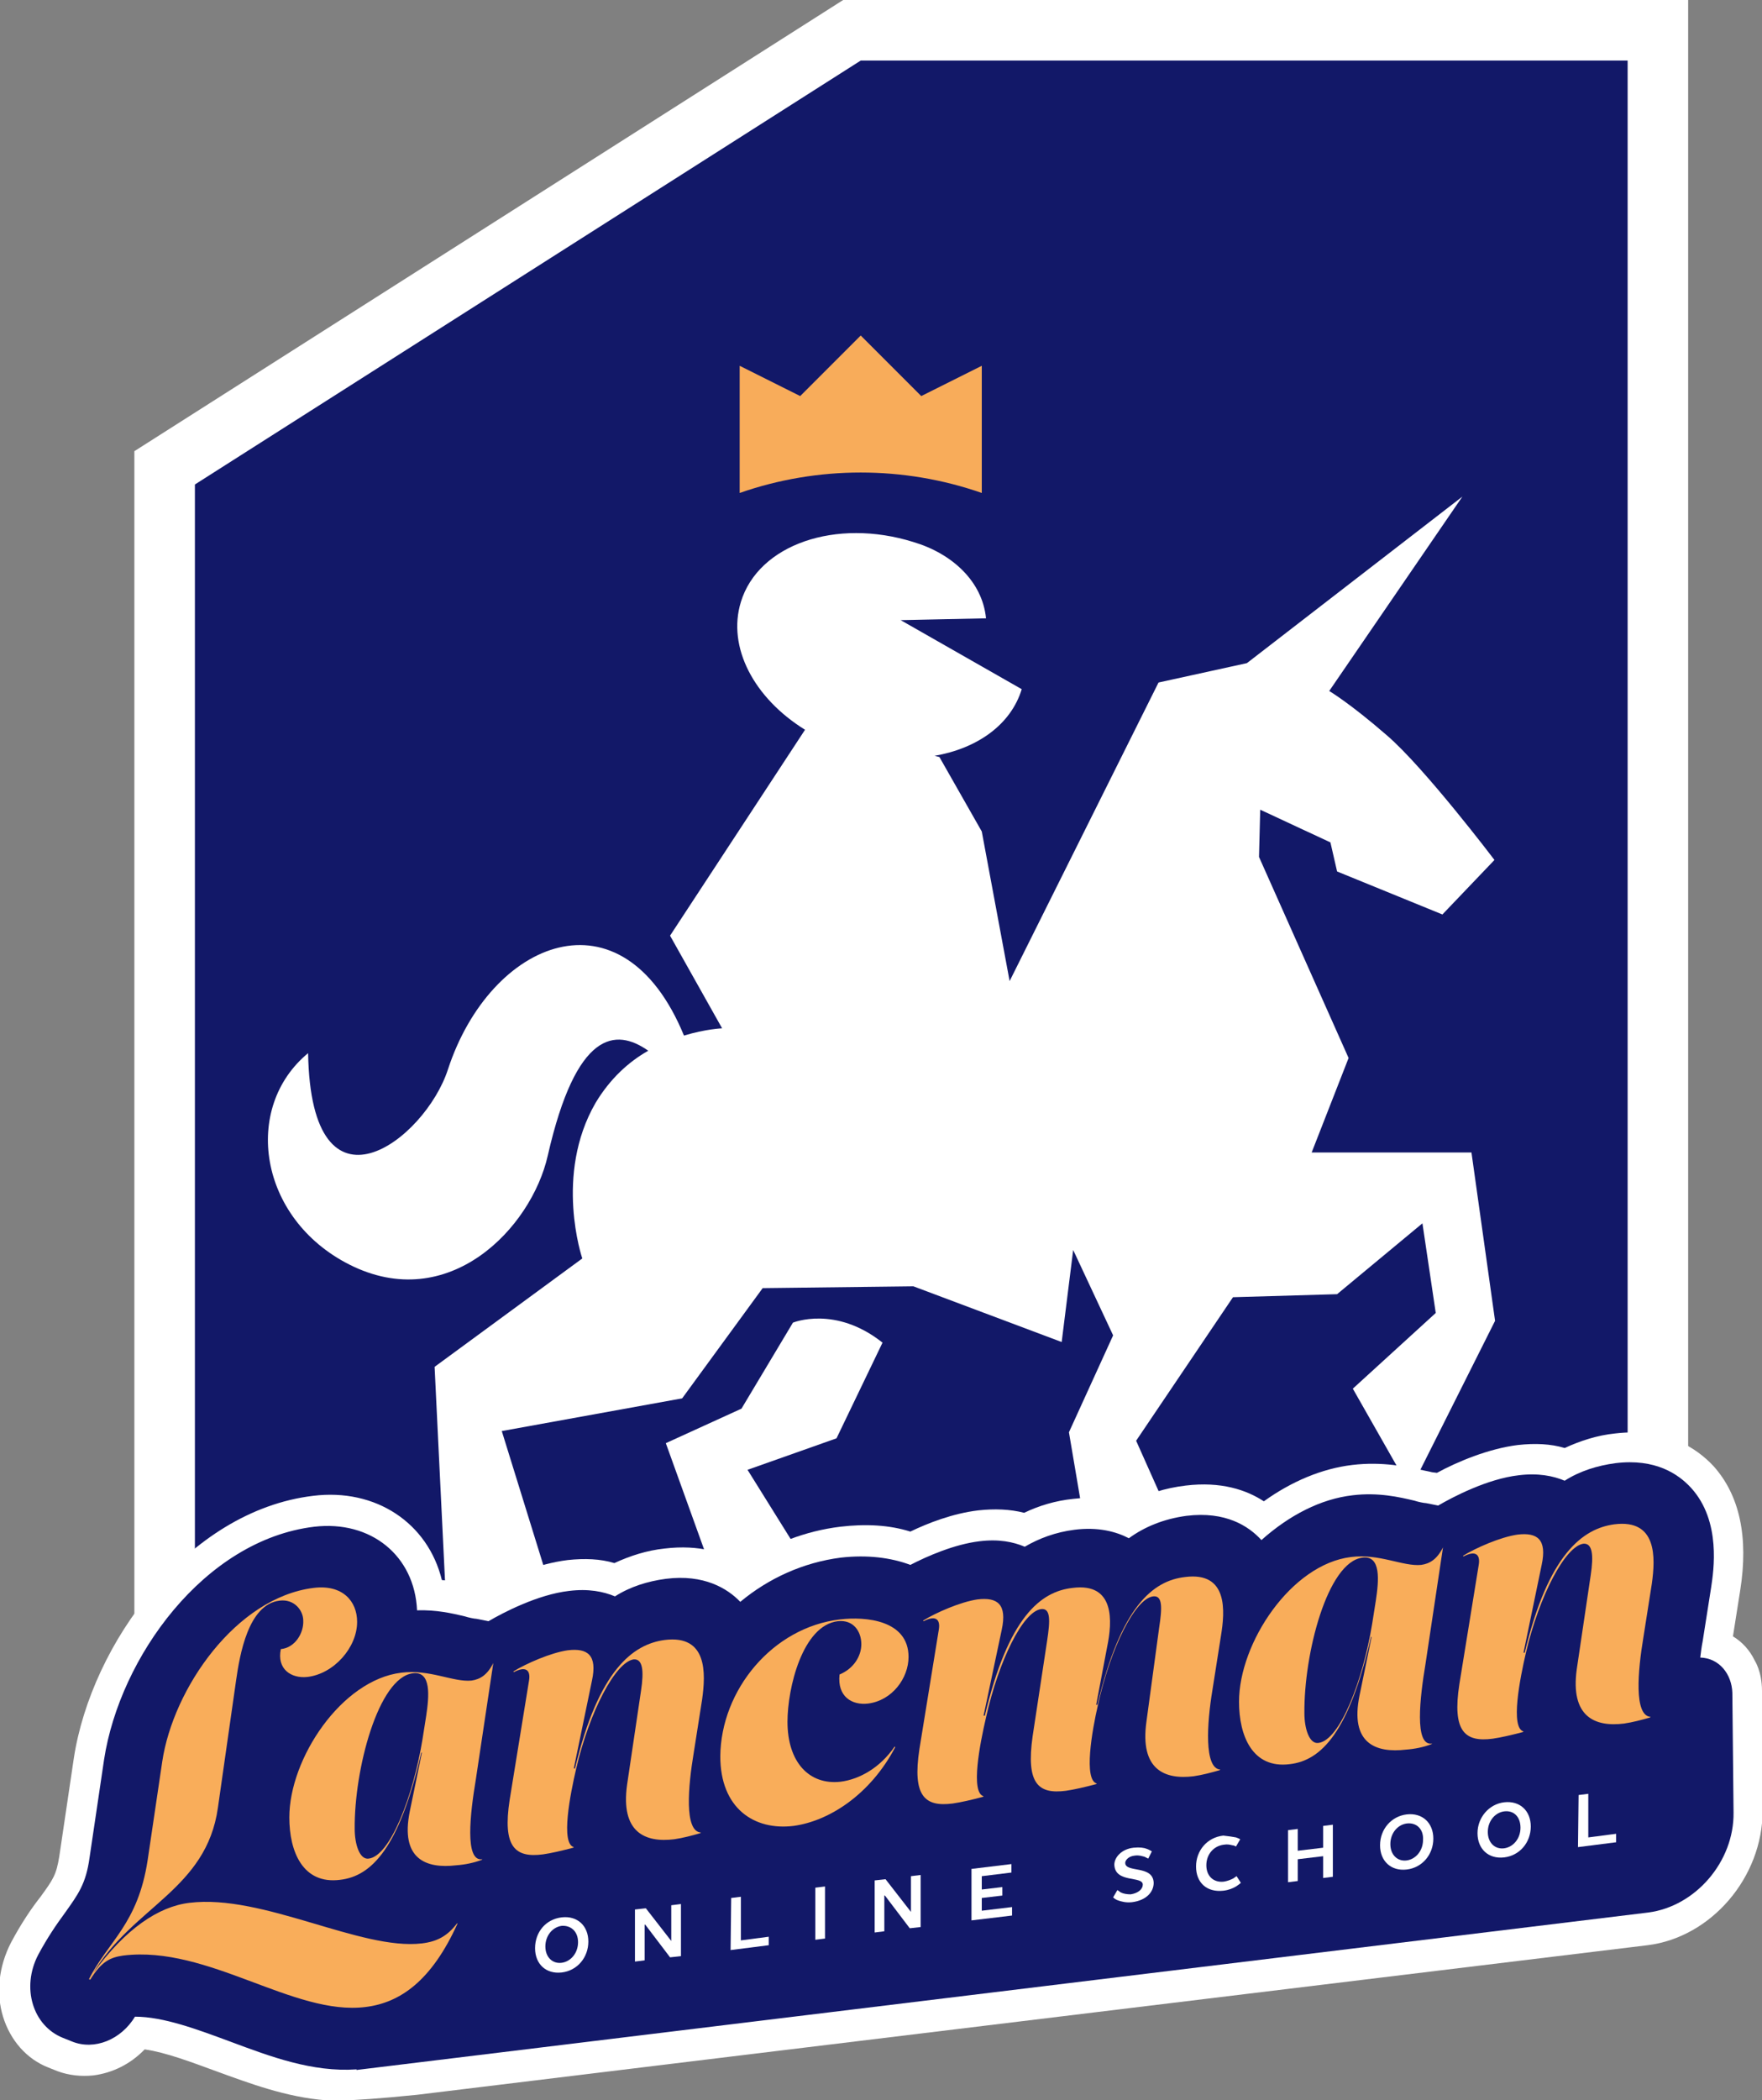
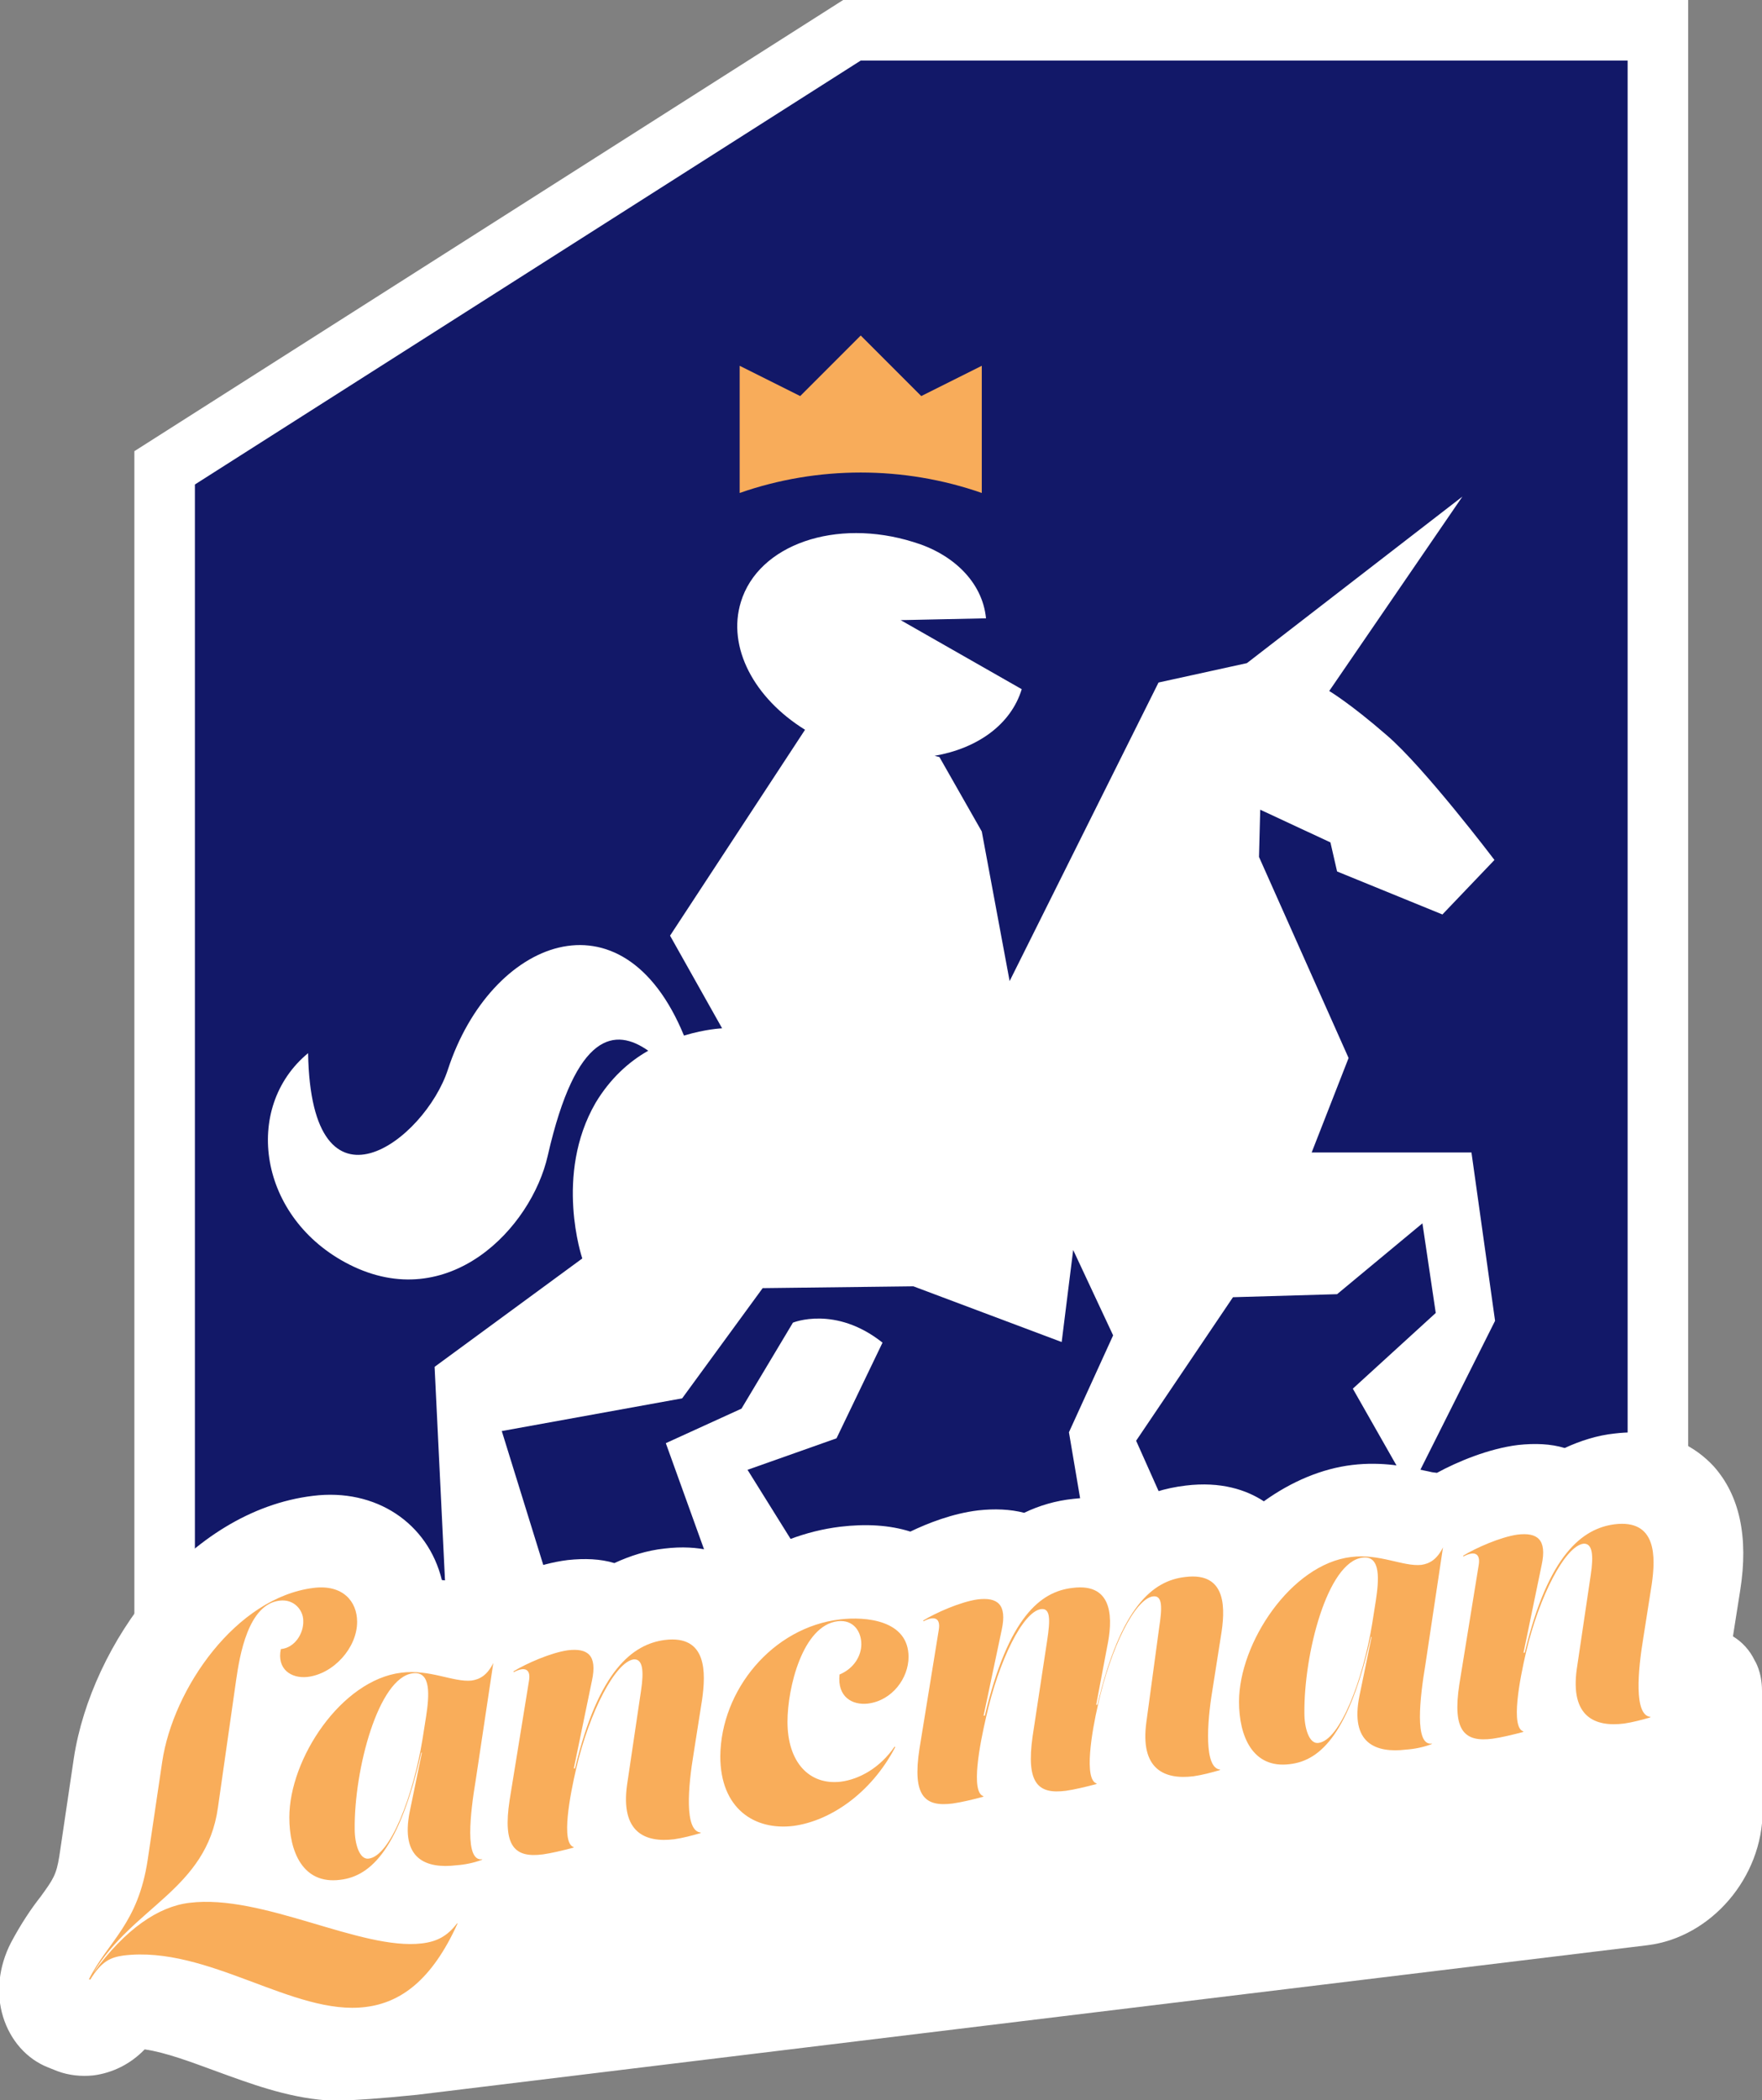
<svg xmlns="http://www.w3.org/2000/svg" version="1.1" id="Layer_1" x="0px" y="0px" viewBox="0 0 291.1 346.8" style="enable-background:new 0 0 291.1 346.8;" xml:space="preserve">
  <rect x="0" y="0" width="291.1" height="346.8" fill="#808080" stroke="none" />
  <style type="text/css">
	.st0{fill:#FFFFFF;}
	.st1{fill:#121868;}
	.st2{fill:#F8AC5A;}
	.st3{fill:#F9AD5A;}
</style>
  <polygon class="st0" points="22.2,299.3 22.2,74.5 139.3,0 278.9,0 278.9,299.3 " />
  <polygon class="st1" points="268.9,289.3 32.2,289.3 32.2,80 142.2,10 268.9,10 " />
  <path class="st2" d="M162.2,81.4L162.2,81.4c-12.9-4.5-27.1-4.5-40,0l0,0v-21l10,5l10-10l10,10l10-5V81.4z" />
  <g>
    <path class="st0" d="M123.5,242.7l14.7-5.2l7.6-15.8c-7.8-6.2-14.8-3.3-14.8-3.3l-8.5,14.2l-12.5,5.7l12,33.3l16.9-4.2L123.5,242.7   z" />
    <path class="st0" d="M187.7,237.9l16-23.7l17.2-0.5l14.1-11.7l2.2,14.8l-13.7,12.5L233,246l14-27.9l-3.9-27.8h-26.4l6.1-15.6   L208,141.5l0.2-7.8l11.6,5.4l1.1,4.8l17.4,7.1l8.6-9c0,0-11.6-15.3-17.8-20.6c-6.1-5.3-9.5-7.3-9.5-7.3l22-32.1L206,109.5   l-14.6,3.2l-24.6,49.3l-4.6-24.7l-7-12.3l-0.8-0.2c7-1.2,12.6-5.1,14.4-11l-20-11.4l14.1-0.3c-0.6-6.1-5.6-10.7-12-12.6   c-12.8-4-25.6,0.4-28.5,9.9c-2.3,7.5,2.2,15.9,10.6,21.1l-22.3,34l8.6,15.3c0,0-2.7,0.1-6.3,1.2c-10.2-24.8-32-15.8-39,5.6   c-3.8,11.7-22.6,26-23.1-2.7c-10.9,9-8.2,27.3,6.8,34.9c16.4,8.3,30.1-6,32.8-18c4.7-20.6,11.2-21.1,16.6-17.3   c-3.2,1.8-6.3,4.6-8.7,8.6c-6.9,11.9-2.2,25.7-2.2,25.7l-24.4,17.9l1.9,39l16.3-5.5l-7.1-22.9l29.8-5.4l13.3-18.2l24.9-0.3   l24.5,9.2l1.9-15.2l6.6,14.1l-7.3,16l2,11.8l16.2,5.5L187.7,237.9z" />
  </g>
  <path class="st0" d="M53.8,346.8c-6.5-0.5-12.6-2.8-18.1-4.8c-4.1-1.5-8.3-3.1-11.8-3.6c-2.3,2.4-5.3,3.9-8.5,4.3  c-2,0.2-4,0-5.9-0.7l-1.5-0.6c-3.6-1.4-6.3-4.5-7.5-8.4c-1.2-3.9-0.7-8.3,1.3-12.2c1.7-3.2,3.4-5.7,4.9-7.6c2.1-2.9,2.6-3.6,3.1-6.7  l2.4-16.2c2.9-18.9,18.8-40.8,39.5-43.3c10.4-1.3,19,4.5,21.3,13.9c2.1,0.2,3.8,0.6,5.2,0.9c0.5,0.1,1,0.2,1.4,0.3l0.8,0.1  c3.3-1.8,8.5-4,13.4-4.6c2.8-0.3,5.4-0.2,7.7,0.5c2.6-1.2,5.4-2.1,8.3-2.4c5.8-0.7,9.9,0.7,12.9,2.5c4.9-3.3,10.4-5.4,16.1-6.1  c4.2-0.5,8.1-0.3,11.6,0.8c2.9-1.4,7-3,11.2-3.5c2.7-0.3,5.3-0.2,7.6,0.4c2.5-1.2,5.2-2,8.1-2.3c3.3-0.4,6.3-0.1,9.1,0.8  c2.9-1.6,6.1-2.6,9.5-3c5.8-0.7,10,0.7,12.9,2.6c4.6-3.3,9.6-5.4,14.6-6c5-0.6,9.1,0.3,11.8,0.9c0.5,0.1,1,0.2,1.4,0.3l0.8,0.1  c3.3-1.8,8.5-4,13.4-4.6c2.8-0.3,5.4-0.2,7.7,0.5c2.6-1.2,5.4-2.1,8.3-2.4c8.5-1,13.5,2.4,16.3,5.4c4.3,4.8,5.8,11.7,4.4,20.5  l-1.2,7.6c1.5,0.9,2.8,2.3,3.6,4c0,0,1.2,1.8,1.2,5c0,5,0.1,19.8,0.1,19.8c0,11-8.5,20.9-19,22.2c0,0-152.5,18.5-203.3,24.7  C56.1,347.2,53.8,346.8,53.8,346.8z" />
-   <path class="st1" d="M286.2,279.5c-0.1-3-2.1-5.7-5.3-5.8c0.1-0.8,0.2-1.7,0.4-2.7l1.4-8.9c0.4-2.7,1.7-10.9-3.3-16.4  c-2.1-2.3-5.9-4.9-12.5-4.1c-3,0.4-5.9,1.3-8.4,2.9c-1.9-0.8-4.4-1.3-7.6-0.9c-5.2,0.6-10.9,3.6-13.3,5c0,0-2-0.4-2-0.4  c-0.3,0-1.3-0.2-1.9-0.4c-2.5-0.6-6-1.4-10.2-0.9c-5.3,0.6-10.5,3.3-15.1,7.4c0,0,0,0,0,0c-2.1-2.3-5.9-4.8-12.4-4  c-3.7,0.5-6.9,1.8-9.5,3.7c-2.1-1.1-5.1-1.9-9-1.4c-3.1,0.4-5.8,1.4-8.2,2.8c-1.9-0.8-4.3-1.3-7.5-0.9c-4.1,0.5-8.5,2.4-11.4,3.9  c-3.2-1.2-7.1-1.7-11.5-1.2c-6.2,0.8-11.9,3.4-16.6,7.3c-2.1-2.2-6-4.6-12.3-3.8c-3,0.4-5.9,1.3-8.4,2.9c-1.9-0.8-4.4-1.3-7.6-0.9  c-5.2,0.6-10.9,3.6-13.3,5c0,0-2-0.4-2-0.4c-0.3,0-1.3-0.2-1.9-0.4c-2.1-0.5-4.7-1.1-7.9-1c-0.4-9-7.6-14.9-17-13.8  c-18.2,2.2-32.1,21.6-34.7,38.4l-2.4,16.2c-0.6,4.4-1.9,6.1-4.1,9.2c-1.4,1.9-2.9,4.1-4.4,6.9c-2.8,5.4-0.9,11.7,4.1,13.7l1.5,0.6  c3.7,1.5,8.1-0.3,10.4-4.1c4.7,0,10.3,2.1,15.7,4.1c6.7,2.5,13.6,5.1,20.9,4.6l0,0.1l213.4-26c7.8-1,14.2-8.4,14.1-16.5L286.2,279.5  L286.2,279.5z" />
  <g>
    <path class="st3" d="M51.8,262.2c4.8-0.6,7.2,2.2,7.2,5.6c0,4.3-3.9,8.6-8.2,9.1c-2.7,0.3-5.1-1.3-4.4-4.6c2.3-0.2,3.8-2.6,3.7-4.7   c0-1.7-1.5-3.6-3.9-3.3c-5.2,0.6-6.6,9-7.2,13.2l-3,21c-1.9,13.5-14,16.3-20.6,27.3l0,0c5.3-7.3,10.8-11,15.9-11.6   c12.1-1.5,28.3,7.9,38.4,6.7c2.5-0.3,4.2-1.2,5.8-3.3l0.1,0c-4.3,9.5-9.5,13.1-15.2,13.8c-11.9,1.5-26-10.2-40-8.5   c-2.1,0.3-3.6,0.9-5.5,4l-0.2-0.1c3.2-6.3,8.1-9.1,9.7-19.7l2.4-16.2C28.6,278.8,39,263.8,51.8,262.2z" />
    <path class="st3" d="M78.6,293.9c-0.9,5.4-1.9,13.6,1.1,13.1l-0.1,0.1c-1.3,0.5-2.8,0.8-4.2,0.9c-5,0.6-9.3-1-7.7-8.9l2-9.7l-0.1,0   c-3.6,15.7-8.2,20.4-13.4,21c-6.2,0.8-8.4-4.7-8.4-10.3c0-9.7,8.6-22.7,18.5-23.9c4.7-0.6,8.6,1.6,11.6,1.3   c1.4-0.2,2.6-0.9,3.6-2.9L78.6,293.9z M58.6,302c0,2.5,0.8,5.1,2.3,4.9c3.6-0.4,7.4-10.5,8.9-19.7l0.6-3.8c0.5-3.3,0.9-7.5-2.2-7.1   C62.5,277,58.5,292.2,58.6,302z" />
    <path class="st3" d="M94.8,292l0.2,0c3.9-16.3,9.6-20.5,14.8-21.2c7.1-0.9,6.8,5.5,6.2,9.8l-1.4,8.9c-0.9,5.4-1.6,12.9,1.2,13.1   l-0.1,0.1c-1.4,0.4-2.9,0.8-4.3,1c-4.8,0.6-8.9-1.1-7.8-9l2.3-15.5c0.5-3.3,0.3-5.3-1.2-5.2c-3,0.4-7.3,8.6-9.5,18   c-1,4.3-2.6,12.4-0.4,13l-0.1,0.1c-1.9,0.5-3.6,0.9-5,1.1c-4.6,0.6-6.7-1.2-5.5-9l3.2-19.7c0.3-1.8-0.6-2.4-2.5-1.4l-0.1-0.1   c2.1-1.3,6.2-3.1,9-3.5c3.3-0.4,4.9,0.8,4,5L94.8,292z" />
    <path class="st3" d="M138.8,267.4c4.2-0.5,11.3,0.1,11.3,6.2c0,3.5-2.7,7.2-6.7,7.7c-2.6,0.3-5.1-1.1-4.7-4.8c2.4-1,3.6-3.1,3.6-5   c0-2.1-1.3-4.1-3.9-3.8c-5.8,0.7-8.3,11-8.3,16.6c0,6.7,3.6,10.5,8.8,9.9c3.1-0.4,6.5-2.3,8.9-5.8l0.1,0.1   c-4.1,7.8-10.9,12.2-16.8,13c-6.5,0.8-12.1-2.9-12.1-11.5C119.1,279.1,127.6,268.7,138.8,267.4z" />
    <path class="st3" d="M181.1,281.5l0.2,0c3.9-16.3,9.2-20.5,14.5-21.1c7.1-0.9,6.6,5.6,5.9,9.8l-1.4,8.9c-0.9,5.4-1.4,12.9,1.3,13.1   l-0.1,0.1c-1.4,0.4-2.9,0.8-4.3,1c-4.8,0.6-8.9-1.1-7.8-9l2.1-15.5c0.5-3.3,0.6-5.4-1-5.2c-3,0.4-7,8.5-9.1,17.9   c-1,4.3-2.4,12.4-0.2,13l-0.1,0.1c-1.9,0.5-3.6,0.9-5,1.1c-4.6,0.6-6.6-1.2-5.5-9l2.4-15.8c0.5-3.3,0.6-5.4-1-5.2   c-3,0.4-7,8.5-9.1,17.9c-1,4.3-2.6,12.4-0.4,13l-0.1,0.1c-1.9,0.5-3.6,0.9-5,1.1c-4.6,0.6-6.7-1.2-5.5-9l3.2-19.7   c0.3-1.8-0.6-2.4-2.5-1.4l-0.1-0.1c2.1-1.3,6.2-3.1,9-3.5c3.3-0.4,4.9,0.8,4,5l-3,14.2l0.2,0c3.9-16.3,9.2-20.5,14.5-21.1   c7-0.9,6.6,5.5,5.7,9.8L181.1,281.5z" />
    <path class="st3" d="M235.5,274.8c-0.9,5.4-1.9,13.6,1.1,13.1l-0.1,0.1c-1.3,0.5-2.8,0.8-4.2,0.9c-5,0.6-9.3-1-7.7-8.9l2-9.7   l-0.1,0c-3.6,15.7-8.2,20.4-13.4,21c-6.2,0.8-8.4-4.7-8.4-10.3c0-9.7,8.6-22.7,18.5-23.9c4.7-0.6,8.6,1.6,11.6,1.3   c1.4-0.2,2.6-0.9,3.6-2.9L235.5,274.8z M215.5,282.9c0,2.5,0.8,5.1,2.3,4.9c3.6-0.4,7.4-10.5,8.9-19.7l0.6-3.8   c0.5-3.3,0.9-7.5-2.2-7.1C219.3,257.9,215.4,273.1,215.5,282.9z" />
    <path class="st3" d="M251.7,272.9l0.2,0c3.9-16.3,9.6-20.5,14.8-21.2c7.1-0.9,6.8,5.5,6.2,9.8l-1.4,8.9c-0.9,5.4-1.6,12.9,1.2,13.1   l-0.1,0.1c-1.4,0.4-2.9,0.8-4.3,1c-4.8,0.6-8.9-1.1-7.8-9l2.3-15.5c0.5-3.3,0.3-5.3-1.2-5.2c-3,0.4-7.3,8.6-9.5,18   c-1,4.3-2.6,12.4-0.4,13l-0.1,0.1c-1.9,0.5-3.6,0.9-5,1.1c-4.6,0.6-6.7-1.2-5.5-9l3.2-19.7c0.3-1.8-0.6-2.4-2.5-1.4l-0.1-0.1   c2.1-1.3,6.2-3.1,9-3.5c3.3-0.4,4.9,0.8,4,5L251.7,272.9z" />
  </g>
  <g>
    <path class="st0" d="M92.8,316.6c2.6-0.3,4.4,1.4,4.4,4c0,2.6-1.8,4.8-4.4,5.1c-2.6,0.3-4.4-1.4-4.4-4   C88.4,319,90.2,316.9,92.8,316.6z M92.8,318c-1.5,0.2-2.7,1.6-2.7,3.4c0,1.8,1.2,2.9,2.7,2.7c1.5-0.2,2.7-1.6,2.7-3.4   S94.3,317.9,92.8,318z" />
    <path class="st0" d="M110.9,320.5l0-5.9l1.6-0.2l0,8.6l-1.8,0.2l-4.1-5.4l-0.1,0l0,5.9l-1.6,0.2l0-8.6l1.8-0.2L110.9,320.5   L110.9,320.5z" />
    <path class="st0" d="M120.8,313.4l1.6-0.2l0,7.2l4.6-0.6l0,1.4l-6.3,0.8L120.8,313.4z" />
    <path class="st0" d="M136.3,320.1l-1.6,0.2l0-8.6l1.6-0.2L136.3,320.1z" />
    <path class="st0" d="M150.5,315.7l0-5.9l1.6-0.2l0,8.6l-1.8,0.2l-4.1-5.4l-0.1,0l0,5.9l-1.6,0.2l0-8.6l1.8-0.2L150.5,315.7   L150.5,315.7z" />
    <path class="st0" d="M160.5,308.6l6.6-0.8l0,1.4l-4.9,0.6l0,2.2l3.4-0.4l0,1.4l-3.4,0.4l0,2.1l5-0.6l0,1.4l-6.7,0.8L160.5,308.6z" />
    <path class="st0" d="M189.5,305.3c0.3,0.1,0.6,0.3,0.8,0.4l-0.6,1.2c-0.2-0.1-0.4-0.2-0.6-0.3c-0.4-0.1-0.9-0.3-1.6-0.2   c-1.1,0.1-1.6,0.8-1.6,1.2c0,1.7,4.6,0.3,4.7,3.3c0,1.5-1.2,2.9-3.6,3.2c-1,0.1-1.7-0.1-2.3-0.3c-0.3-0.1-0.6-0.3-0.8-0.5l0.7-1.2   c0.2,0.1,0.4,0.3,0.6,0.4c0.4,0.2,1,0.3,1.6,0.3c1.3-0.2,2-0.9,2-1.6c0-1.5-4.6-0.2-4.7-3.3c0-1.2,1.2-2.6,3.2-2.8   C188.3,305,189,305.1,189.5,305.3z" />
    <path class="st0" d="M204.2,303.4c0.3,0.1,0.5,0.2,0.7,0.3l-0.7,1.2c-0.2-0.1-0.4-0.2-0.6-0.2c-0.4-0.1-0.8-0.2-1.4-0.1   c-1.7,0.2-2.9,1.6-2.9,3.4c0,1.8,1.2,2.9,2.9,2.7c0.6-0.1,1.1-0.3,1.5-0.5c0.2-0.1,0.4-0.3,0.6-0.4l0.7,1.1   c-0.2,0.2-0.5,0.4-0.8,0.6c-0.5,0.3-1.2,0.6-2.1,0.7c-2.7,0.3-4.5-1.3-4.5-4c0-2.6,1.8-4.8,4.5-5.1   C203,303.2,203.7,303.3,204.2,303.4z" />
    <path class="st0" d="M220.2,301.3l0,8.6l-1.6,0.2l0-3.6l-4.2,0.5l0,3.6l-1.6,0.2l0-8.6l1.6-0.2l0,3.6l4.2-0.5l0-3.6L220.2,301.3z" />
    <path class="st0" d="M232.4,299.6c2.6-0.3,4.4,1.4,4.4,4c0,2.6-1.8,4.8-4.4,5.1s-4.4-1.4-4.4-4C228,302,229.9,299.9,232.4,299.6z    M232.4,301.1c-1.5,0.2-2.7,1.6-2.7,3.4c0,1.8,1.2,2.9,2.7,2.7s2.7-1.6,2.7-3.4C235.2,302,234,300.9,232.4,301.1z" />
    <path class="st0" d="M248.5,297.6c2.6-0.3,4.4,1.4,4.4,4s-1.8,4.8-4.4,5.1c-2.6,0.3-4.4-1.4-4.4-4S246,297.9,248.5,297.6z    M248.5,299.1c-1.5,0.2-2.7,1.6-2.7,3.4c0,1.8,1.2,2.9,2.7,2.7c1.5-0.2,2.7-1.6,2.7-3.4C251.2,300,250.1,298.9,248.5,299.1z" />
    <path class="st0" d="M260.8,296.4l1.6-0.2l0,7.2l4.6-0.6l0,1.4l-6.3,0.8L260.8,296.4z" />
  </g>
</svg>